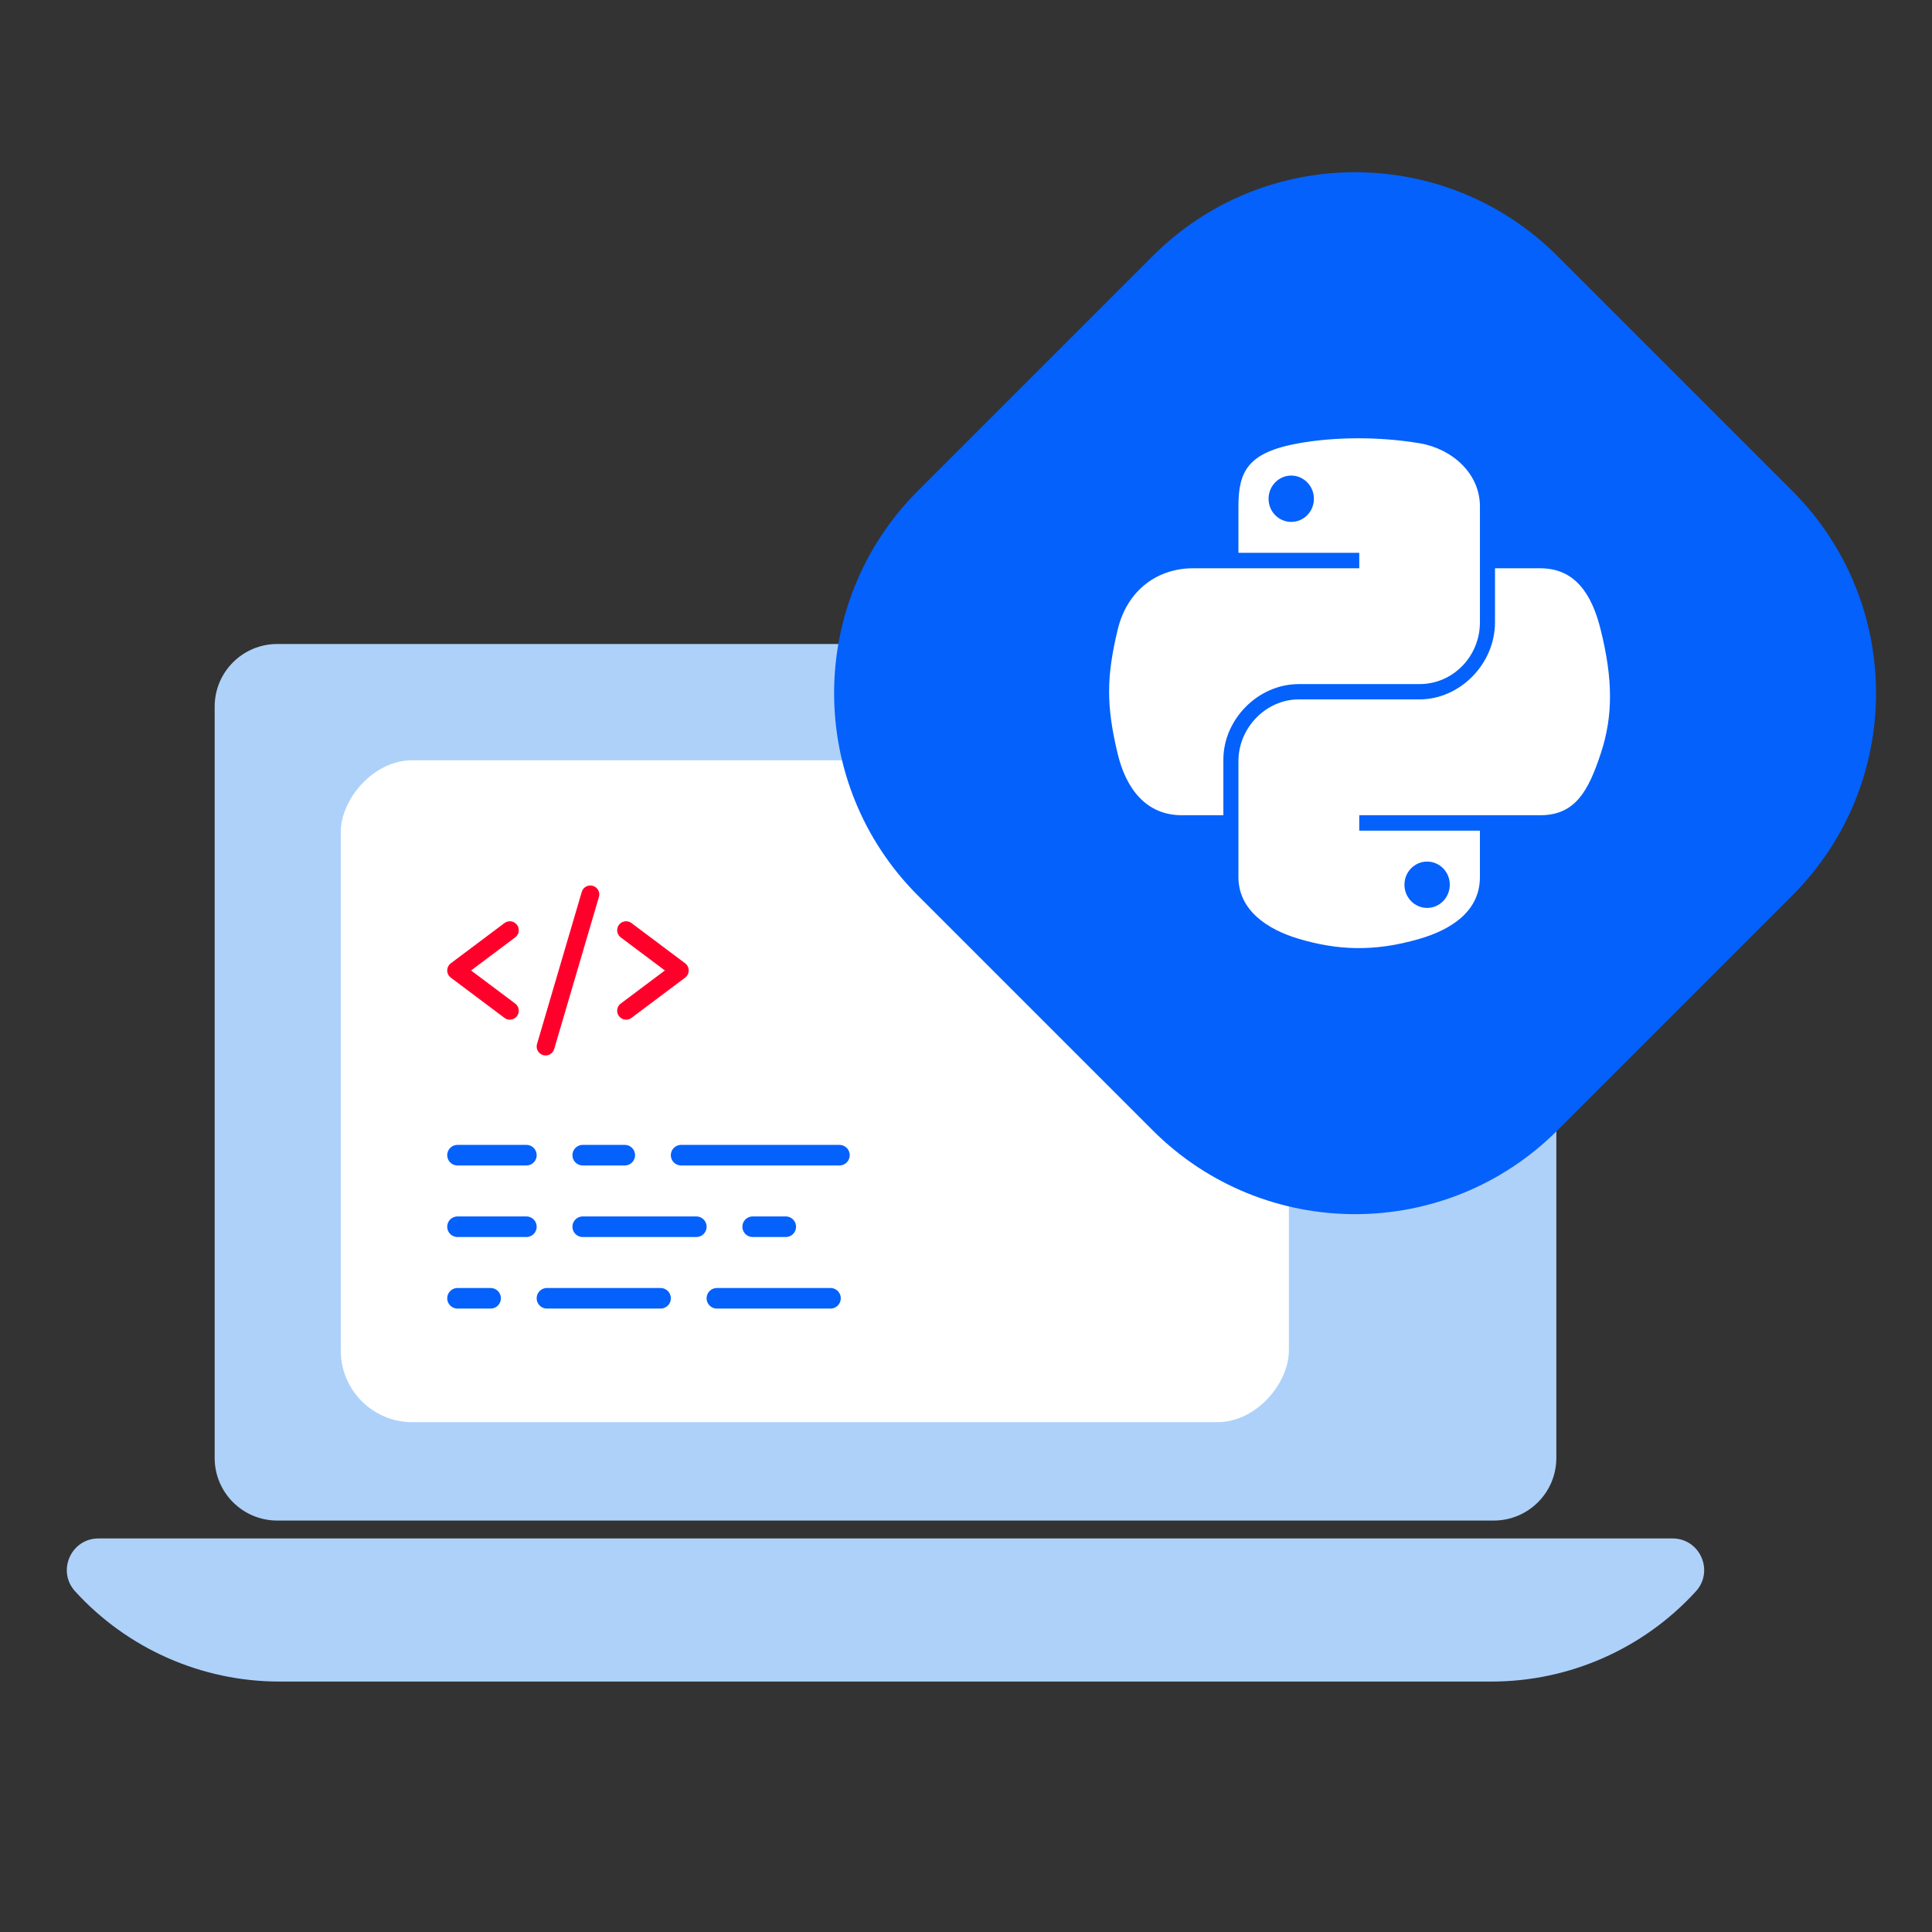
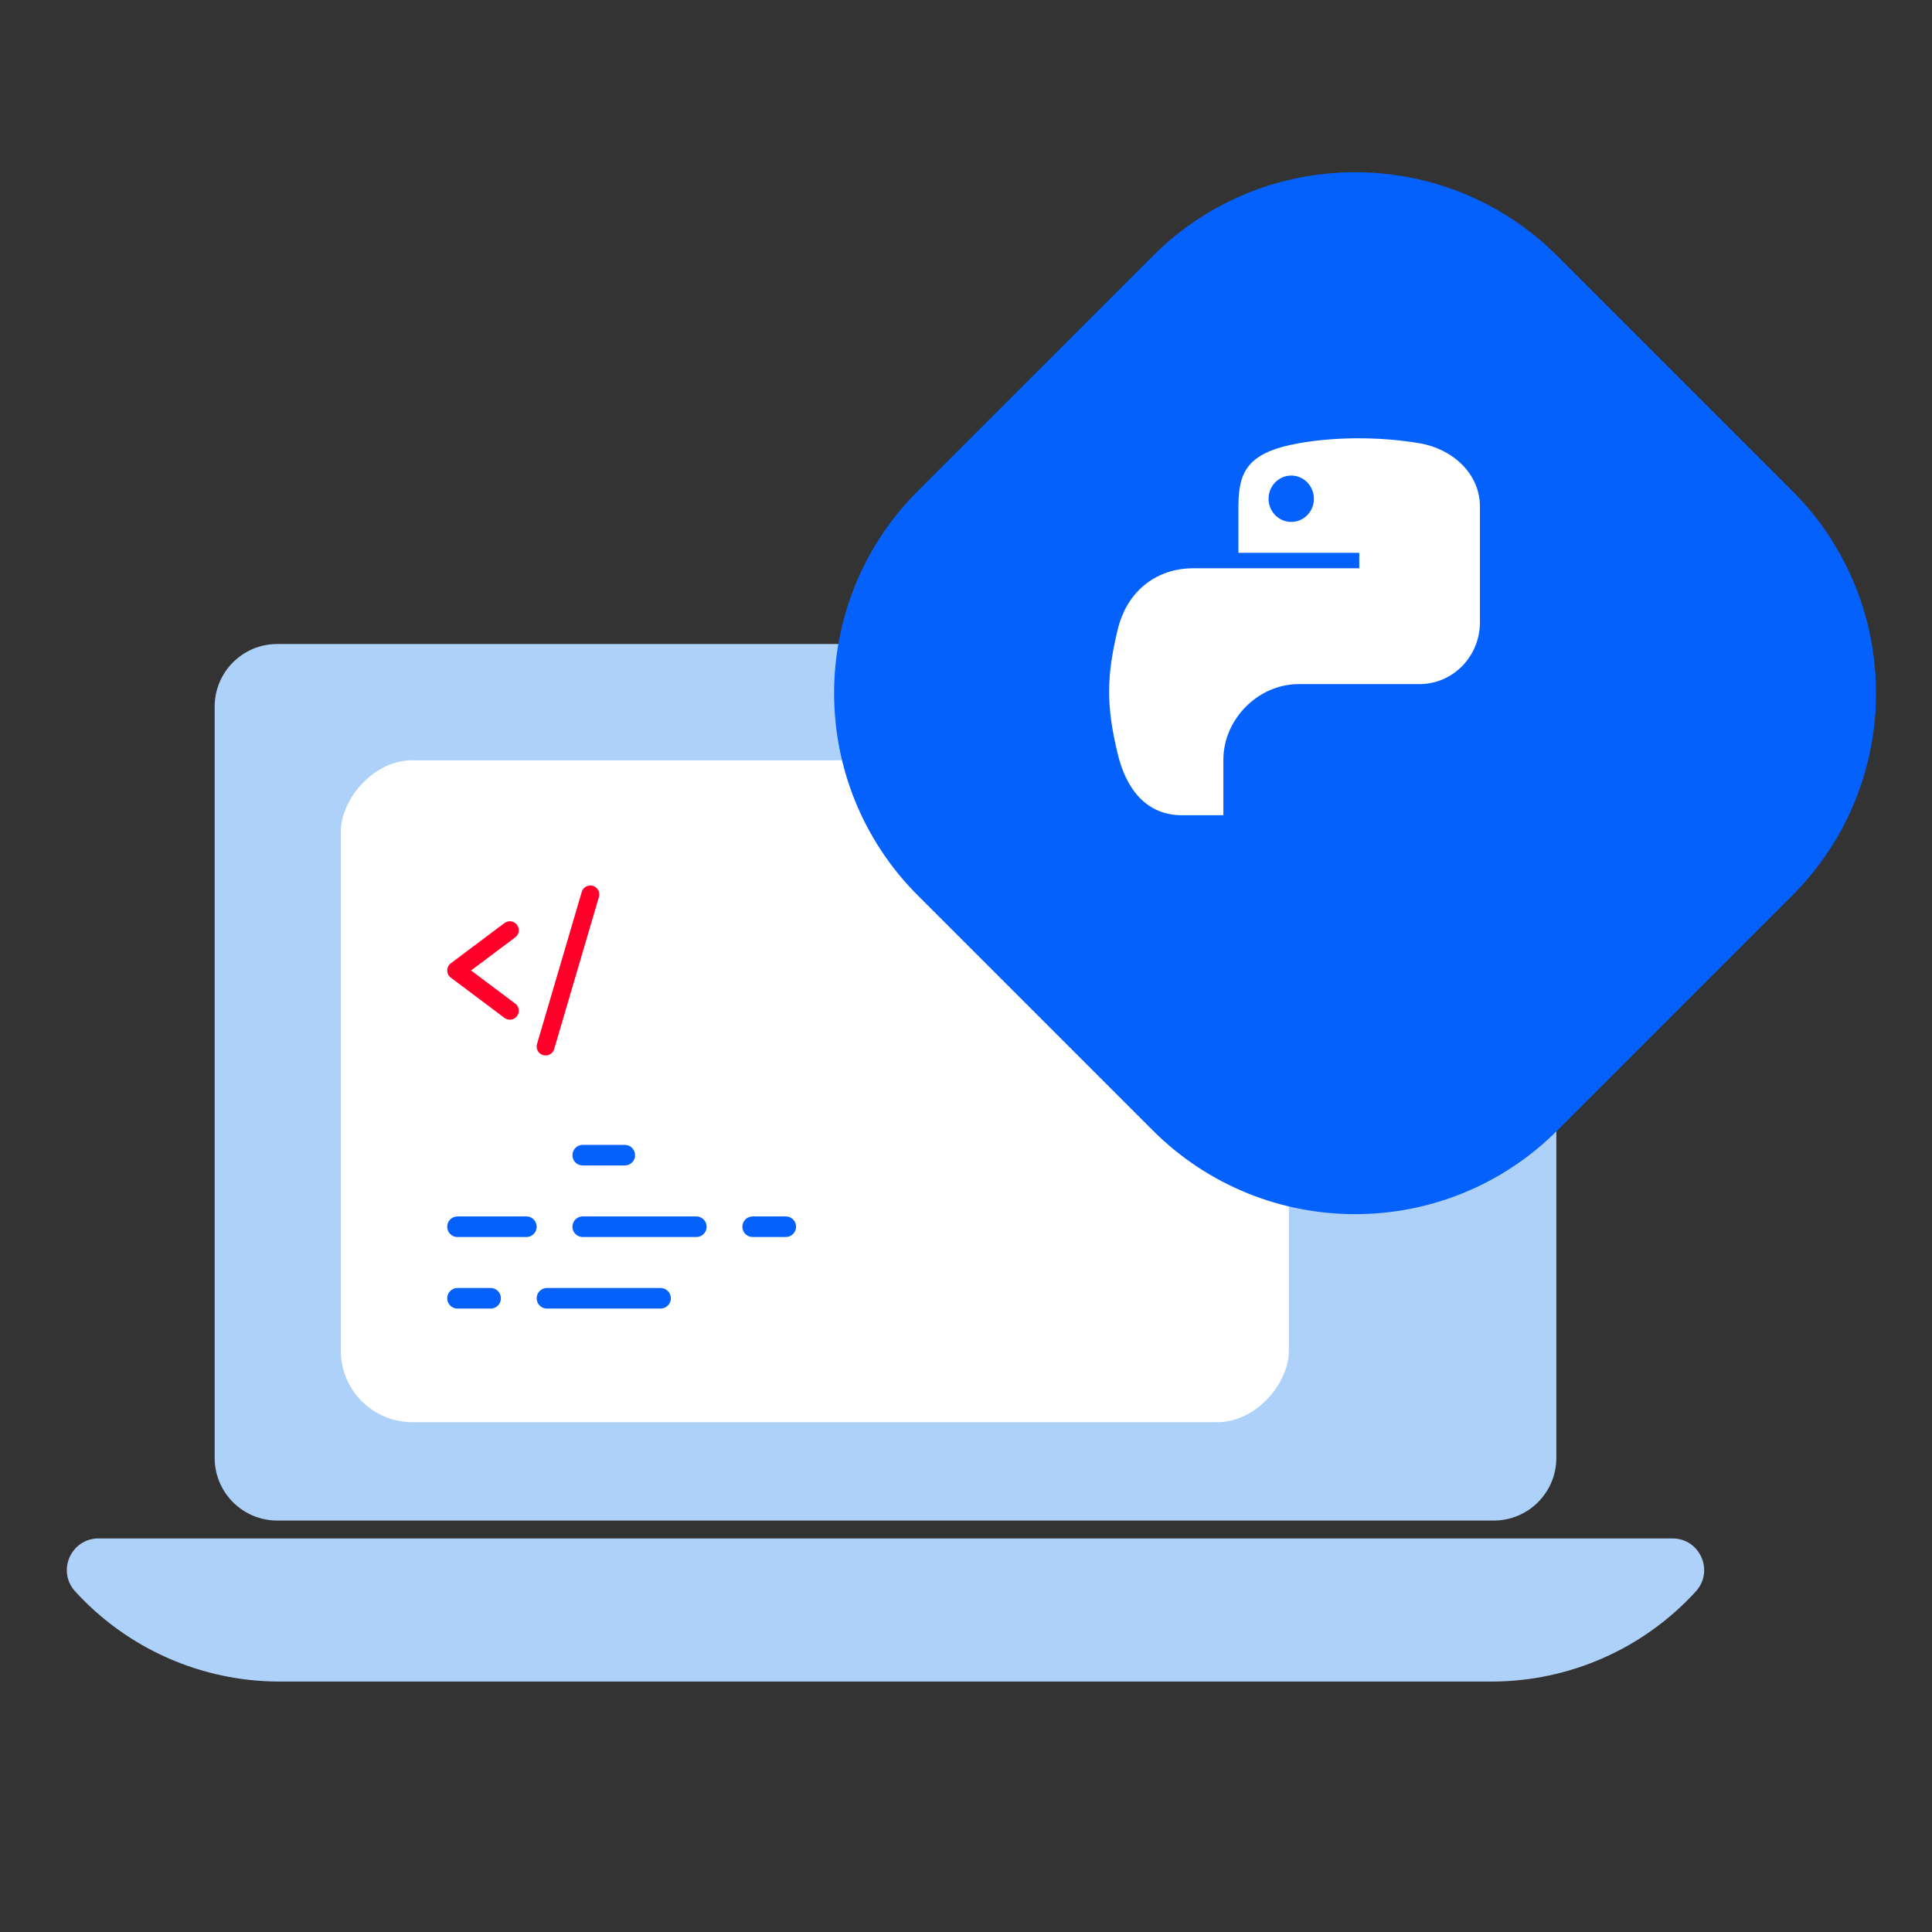
<svg xmlns="http://www.w3.org/2000/svg" width="216" height="216" viewBox="0 0 216 216" fill="none">
  <rect x="0" y="0" width="216" height="216" fill="#333333" stroke="none" />
  <path d="M8.401 177.918C6.33 175.649 7.94 172 11.012 172H186.988C190.06 172 191.67 175.649 189.599 177.918C183.739 184.341 175.445 188 166.75 188H31.25C22.555 188 14.261 184.341 8.401 177.918Z" fill="#AED1F9" />
  <path d="M24 79C24 75.134 27.134 72 31 72H167C170.866 72 174 75.134 174 79V163C174 166.866 170.866 170 167 170H31C27.134 170 24 166.866 24 163V79Z" fill="#AED1F9" />
  <rect width="106" height="74" rx="8" transform="matrix(1 0 0 -1 38.1 159)" fill="white" />
-   <line x1="92.85" y1="145.15" x2="80.15" y2="145.15" stroke="#0461FC" stroke-width="2.3" stroke-miterlimit="10" stroke-linecap="round" />
  <line x1="73.85" y1="145.15" x2="61.15" y2="145.15" stroke="#0461FC" stroke-width="2.3" stroke-miterlimit="10" stroke-linecap="round" />
  <line x1="54.85" y1="145.15" x2="51.15" y2="145.15" stroke="#0461FC" stroke-width="2.3" stroke-miterlimit="10" stroke-linecap="round" />
  <line x1="87.85" y1="137.15" x2="84.15" y2="137.15" stroke="#0461FC" stroke-width="2.3" stroke-miterlimit="10" stroke-linecap="round" />
  <line x1="77.85" y1="137.15" x2="65.15" y2="137.15" stroke="#0461FC" stroke-width="2.3" stroke-miterlimit="10" stroke-linecap="round" />
  <line x1="58.85" y1="137.15" x2="51.15" y2="137.15" stroke="#0461FC" stroke-width="2.3" stroke-miterlimit="10" stroke-linecap="round" />
-   <line x1="58.85" y1="129.15" x2="51.15" y2="129.15" stroke="#0461FC" stroke-width="2.3" stroke-miterlimit="10" stroke-linecap="round" />
  <line x1="69.85" y1="129.15" x2="65.15" y2="129.15" stroke="#0461FC" stroke-width="2.3" stroke-miterlimit="10" stroke-linecap="round" />
-   <line x1="93.85" y1="129.15" x2="76.15" y2="129.15" stroke="#0461FC" stroke-width="2.3" stroke-miterlimit="10" stroke-linecap="round" />
  <path d="M128.872 28.627C141.368 16.13 161.63 16.13 174.126 28.627L200.372 54.872C212.868 67.368 212.868 87.63 200.372 100.126L174.126 126.372C161.63 138.868 141.368 138.868 128.872 126.372L102.626 100.126C90.13 87.63 90.13 67.368 102.626 54.872L128.872 28.627Z" fill="#0461FC" />
  <path d="M151.667 49.001C149.358 49.011 147.152 49.209 145.212 49.555C139.496 50.572 138.458 52.7 138.458 56.624V61.806H151.966V63.534H133.389C129.463 63.534 126.026 65.909 124.951 70.428C123.711 75.608 123.656 78.84 124.951 84.249C125.911 88.275 128.204 91.143 132.13 91.143H136.774V84.93C136.774 80.442 140.631 76.483 145.212 76.483H158.704C162.46 76.483 165.458 73.37 165.458 69.573V56.624C165.458 52.939 162.369 50.17 158.704 49.555C156.383 49.166 153.976 48.99 151.667 49.001ZM144.362 53.169C145.757 53.169 146.897 54.335 146.897 55.768C146.897 57.196 145.757 58.351 144.362 58.351C142.962 58.351 141.827 57.196 141.827 55.768C141.827 54.335 142.962 53.169 144.362 53.169Z" fill="white" />
-   <path d="M167.142 63.534V69.572C167.142 74.254 163.199 78.194 158.703 78.194H145.212C141.516 78.194 138.458 81.378 138.458 85.104V98.053C138.458 101.738 141.641 103.906 145.212 104.963C149.487 106.229 153.588 106.458 158.703 104.963C162.104 103.972 165.457 101.977 165.457 98.053V92.87H151.965V91.143H172.211C176.137 91.143 177.599 88.386 178.965 84.248C180.375 79.989 180.315 75.892 178.965 70.428C177.995 66.494 176.142 63.534 172.211 63.534H167.142ZM159.554 96.325C160.954 96.325 162.088 97.481 162.088 98.909C162.088 100.342 160.954 101.508 159.554 101.508C158.158 101.508 157.019 100.342 157.019 98.909C157.019 97.481 158.158 96.325 159.554 96.325Z" fill="white" />
  <path d="M57 104L51 108.5L57 113" stroke="#FF002B" stroke-width="2" stroke-miterlimit="10" stroke-linecap="round" stroke-linejoin="round" />
-   <path d="M70 104L76 108.5L70 113" stroke="#FF002B" stroke-width="2" stroke-miterlimit="10" stroke-linecap="round" stroke-linejoin="round" />
  <path d="M66 100L61 117" stroke="#FF002B" stroke-width="2" stroke-miterlimit="10" stroke-linecap="round" />
</svg>